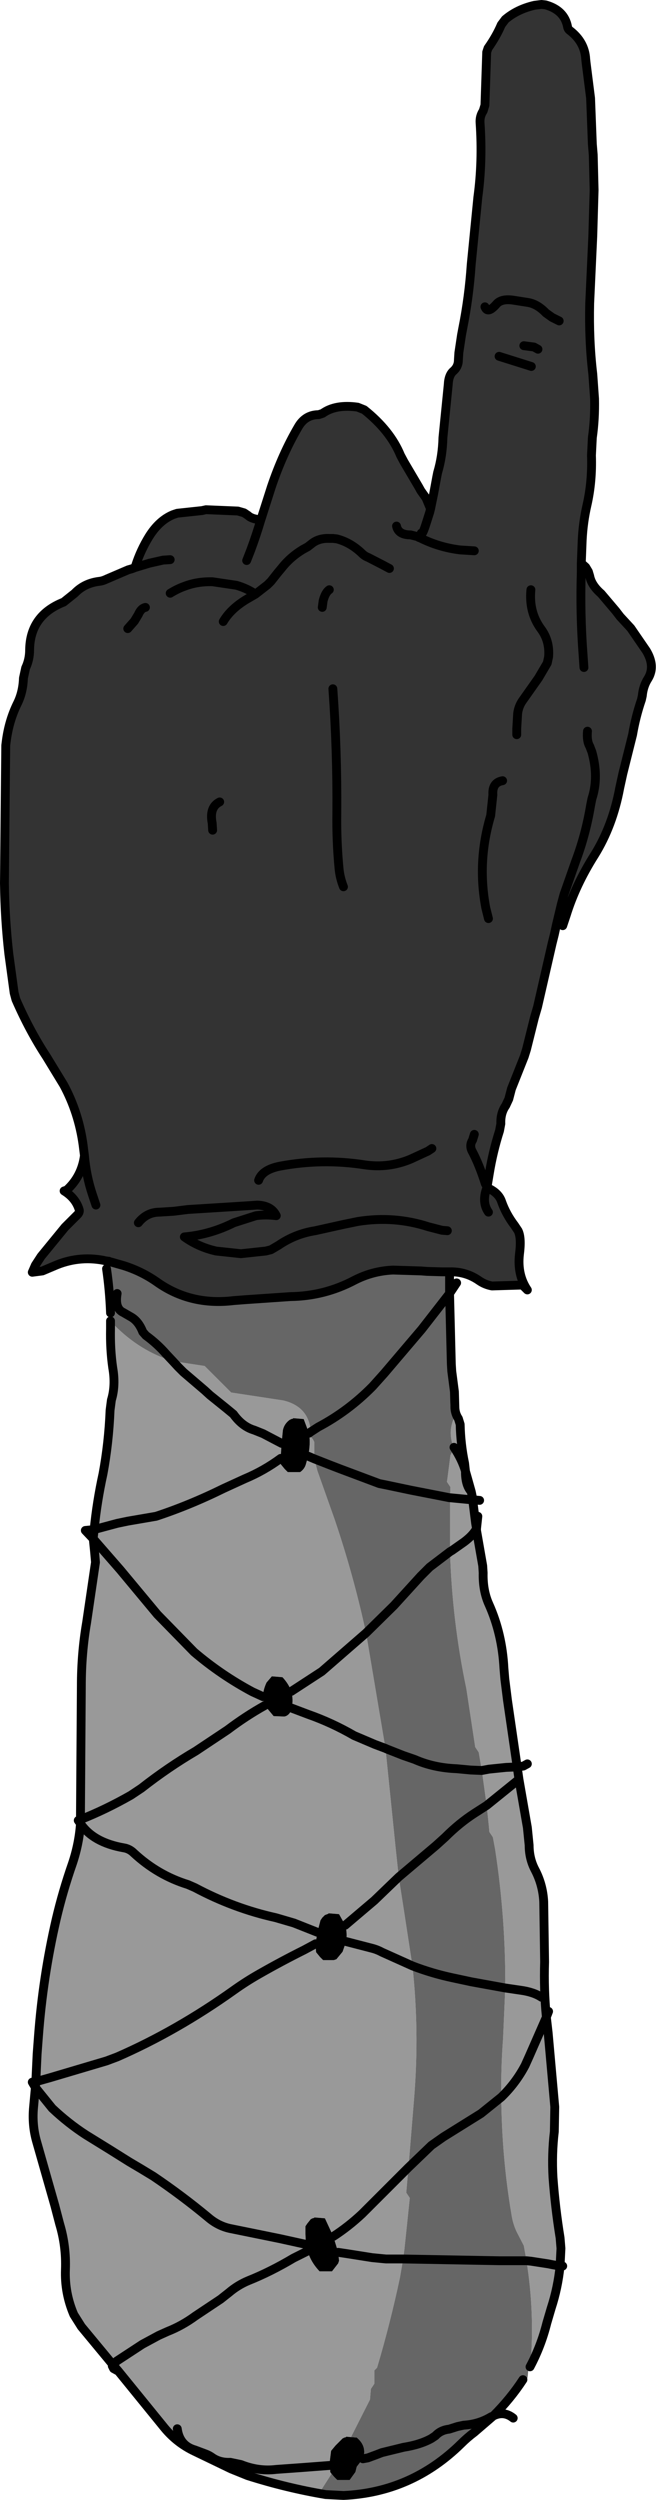
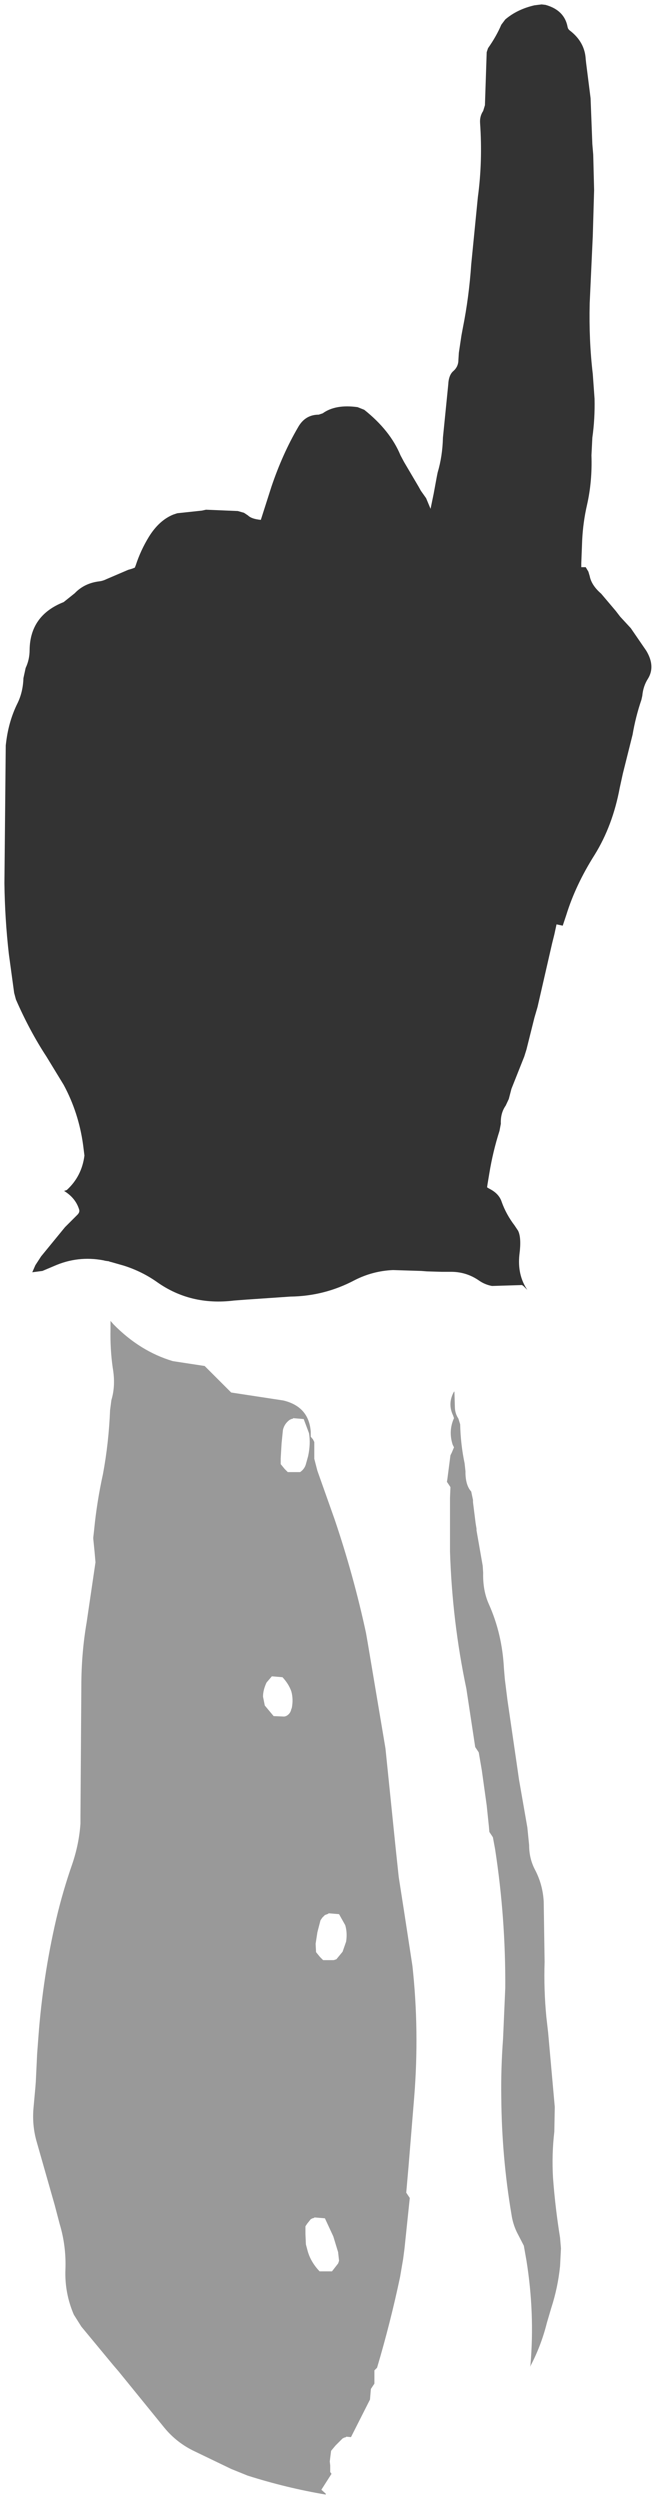
<svg xmlns="http://www.w3.org/2000/svg" height="282.75px" width="74.2px">
  <g transform="matrix(1.0, 0.0, 0.0, 1.0, 34.85, 79.1)">
    <path d="M-22.55 63.55 L-22.6 63.55 -22.95 63.5 -23.15 63.45 Q-26.05 62.9 -28.75 64.1 L-30.05 64.65 -31.2 64.8 -30.85 64.0 -30.2 63.0 -28.4 60.8 -27.5 59.7 -26.1 58.3 Q-25.8 58.0 -25.9 57.7 -26.3 56.4 -27.6 55.6 L-27.3 55.5 Q-25.6 53.95 -25.3 51.6 L-25.4 50.8 -25.45 50.4 Q-25.95 46.75 -27.65 43.6 L-29.6 40.4 Q-31.5 37.5 -33.05 33.95 L-33.25 33.2 -33.85 28.8 Q-34.3 24.85 -34.35 20.8 L-34.2 5.2 -34.15 4.8 Q-33.85 2.4 -32.85 0.4 -32.25 -0.85 -32.2 -2.4 L-31.95 -3.55 Q-31.5 -4.5 -31.5 -5.6 -31.45 -9.5 -27.65 -11.0 L-26.4 -12.0 Q-25.3 -13.15 -23.6 -13.35 -23.2 -13.4 -22.8 -13.6 L-20.35 -14.65 -20.0 -14.75 -19.85 -14.8 -19.6 -14.9 -19.5 -15.15 Q-18.95 -16.85 -18.0 -18.4 -16.85 -20.25 -15.25 -20.9 L-14.8 -21.05 -12.0 -21.35 -11.55 -21.45 -7.95 -21.3 -7.25 -21.1 -6.8 -20.8 Q-6.4 -20.4 -5.35 -20.3 L-5.3 -20.45 -4.15 -24.05 Q-2.9 -27.75 -1.15 -30.75 -0.35 -32.2 1.2 -32.2 L1.65 -32.35 Q3.1 -33.4 5.6 -33.05 L6.35 -32.75 Q9.3 -30.4 10.45 -27.6 L10.85 -26.85 12.5 -24.05 12.75 -23.6 13.35 -22.75 13.85 -21.55 14.2 -23.25 14.55 -25.15 14.65 -25.65 Q15.2 -27.5 15.25 -29.6 L15.65 -33.6 15.85 -35.6 Q15.9 -36.7 16.45 -37.15 17.0 -37.65 17.0 -38.4 L17.05 -39.2 17.35 -41.2 17.5 -42.0 Q18.2 -45.5 18.45 -49.2 L19.2 -56.8 Q19.75 -60.85 19.45 -65.2 19.4 -65.95 19.8 -66.55 L20.0 -67.2 20.2 -73.2 20.35 -73.65 Q21.3 -75.0 21.85 -76.3 L22.3 -76.9 Q23.65 -78.05 25.6 -78.5 L26.4 -78.6 26.85 -78.55 Q29.0 -77.95 29.35 -76.05 29.4 -75.8 29.6 -75.65 31.3 -74.35 31.4 -72.4 L31.45 -71.95 31.95 -68.0 32.15 -62.8 32.25 -61.6 32.35 -57.6 32.2 -52.4 31.85 -44.8 Q31.75 -40.6 32.2 -36.8 L32.4 -34.0 Q32.45 -31.7 32.15 -29.6 L32.05 -27.6 Q32.15 -24.65 31.55 -22.0 31.1 -20.05 31.0 -18.0 L30.9 -15.4 30.9 -15.2 30.9 -14.95 31.4 -14.95 31.7 -14.45 31.85 -13.95 Q32.05 -12.9 33.15 -11.95 L34.8 -10.0 35.3 -9.35 36.5 -8.05 38.25 -5.5 Q39.3 -3.75 38.45 -2.35 37.9 -1.5 37.8 -0.4 L37.7 0.05 Q37.05 1.95 36.7 4.0 L36.5 4.8 35.6 8.4 35.25 10.0 Q34.45 14.3 32.4 17.6 30.25 21.0 29.2 24.4 L28.8 25.6 28.1 25.45 27.85 26.6 27.6 27.6 25.95 34.8 25.6 36.0 24.7 39.6 24.45 40.4 23.0 44.05 22.7 45.2 22.35 45.95 Q21.75 46.8 21.8 48.0 L21.65 48.8 Q20.9 51.15 20.5 53.6 L20.3 54.8 20.25 55.15 20.25 55.2 20.5 55.35 Q21.6 55.9 21.9 56.85 22.4 58.25 23.35 59.5 L23.75 60.1 Q24.15 60.9 23.9 62.8 23.65 65.1 24.8 66.8 L24.4 66.4 Q24.2 66.2 24.05 66.25 L20.8 66.35 Q20.0 66.2 19.35 65.75 17.85 64.7 16.0 64.75 L15.75 64.75 15.15 64.75 13.45 64.7 12.8 64.65 9.6 64.55 Q7.3 64.65 5.25 65.7 1.85 67.5 -2.0 67.55 L-7.1 67.9 -8.4 68.0 Q-13.3 68.6 -17.1 65.9 -18.8 64.7 -20.85 64.05 L-22.25 63.65 -22.45 63.6 -22.55 63.55 M31.2 -3.6 L31.1 -5.05 Q30.75 -9.7 30.9 -14.45 L30.9 -14.95 30.9 -14.45 Q30.75 -9.7 31.1 -5.05 L31.2 -3.6 M1.6 -10.4 L1.7 -11.15 Q1.95 -12.1 2.4 -12.4 1.95 -12.1 1.7 -11.15 L1.6 -10.4 M18.8 -16.8 L17.2 -16.9 Q14.75 -17.2 12.6 -18.3 L12.55 -18.3 12.4 -18.4 11.6 -18.6 Q10.9 -18.6 10.5 -18.85 10.1 -19.1 10.0 -19.6 10.1 -19.1 10.5 -18.85 10.9 -18.6 11.6 -18.6 L12.4 -18.4 12.55 -18.3 12.6 -18.3 Q14.75 -17.2 17.2 -16.9 L18.8 -16.8 M12.8 -18.8 Q12.9 -18.45 13.4 -20.05 L13.75 -21.15 13.85 -21.55 13.75 -21.15 13.4 -20.05 Q12.9 -18.45 12.8 -18.8 M28.4 -42.8 L27.6 -43.2 26.9 -43.7 Q25.9 -44.75 24.8 -44.9 L23.2 -45.15 Q21.85 -45.35 21.3 -44.7 20.3 -43.55 20.0 -44.4 20.3 -43.55 21.3 -44.7 21.85 -45.35 23.2 -45.15 L24.8 -44.9 Q25.9 -44.75 26.9 -43.7 L27.6 -43.2 28.4 -42.8 M26.0 -39.6 L25.55 -39.85 24.4 -40.0 25.55 -39.85 26.0 -39.6 M25.25 -37.65 L21.6 -38.8 25.25 -37.65 M-5.95 -11.9 L-6.9 -11.35 Q-8.75 -10.25 -9.6 -8.8 -8.75 -10.25 -6.9 -11.35 L-5.95 -11.9 Q-6.9 -12.55 -8.1 -12.9 L-10.8 -13.3 Q-12.5 -13.35 -13.95 -12.8 -14.8 -12.5 -15.6 -12.0 -14.8 -12.5 -13.95 -12.8 -12.5 -13.35 -10.8 -13.3 L-8.1 -12.9 Q-6.9 -12.55 -5.95 -11.9 L-4.6 -12.95 -4.4 -13.15 -4.2 -13.35 -3.45 -14.3 -2.95 -14.9 Q-2.0 -16.1 -0.6 -16.95 L-0.05 -17.25 0.4 -17.6 Q1.2 -18.25 2.4 -18.2 L2.8 -18.2 3.25 -18.15 Q4.8 -17.75 6.1 -16.5 6.4 -16.2 6.8 -16.05 L8.45 -15.2 9.2 -14.8 8.45 -15.2 6.8 -16.05 Q6.4 -16.2 6.1 -16.5 4.8 -17.75 3.25 -18.15 L2.8 -18.2 2.4 -18.2 Q1.2 -18.25 0.4 -17.6 L-0.05 -17.25 -0.6 -16.95 Q-2.0 -16.1 -2.95 -14.9 L-3.45 -14.3 -4.2 -13.35 -4.4 -13.15 -4.6 -12.95 -5.95 -11.9 M-18.4 -10.4 Q-18.9 -10.3 -19.2 -9.6 L-19.65 -8.85 -20.4 -8.0 -19.65 -8.85 -19.2 -9.6 Q-18.9 -10.3 -18.4 -10.4 M-15.6 -15.8 L-16.4 -15.75 -17.95 -15.4 -19.6 -14.9 -17.95 -15.4 -16.4 -15.75 -15.6 -15.8 M-6.95 -15.7 L-6.5 -16.85 Q-5.85 -18.6 -5.35 -20.3 -5.85 -18.6 -6.5 -16.85 L-6.95 -15.7 M-19.2 59.2 Q-18.25 58.0 -16.8 58.0 L-15.2 57.9 -13.6 57.7 -8.8 57.4 -6.45 57.25 -5.75 57.2 Q-4.15 57.25 -3.6 58.4 -4.8 58.25 -5.9 58.4 L-8.4 59.2 Q-11.1 60.55 -14.0 60.8 -12.4 61.95 -10.4 62.4 L-7.6 62.7 -4.8 62.4 -4.2 62.25 -3.35 61.75 Q-1.45 60.45 0.8 60.1 L3.95 59.4 5.65 59.05 Q9.75 58.4 13.6 59.65 L15.15 60.05 15.75 60.1 15.15 60.05 13.6 59.65 Q9.75 58.4 5.65 59.05 L3.95 59.4 0.8 60.1 Q-1.45 60.45 -3.35 61.75 L-4.2 62.25 -4.8 62.4 -7.6 62.7 -10.4 62.4 Q-12.4 61.95 -14.0 60.8 -11.1 60.55 -8.4 59.2 L-5.9 58.4 Q-4.8 58.25 -3.6 58.4 -4.15 57.25 -5.75 57.2 L-6.45 57.25 -8.8 57.4 -13.6 57.7 -15.2 57.9 -16.8 58.0 Q-18.25 58.0 -19.2 59.2 M14.0 50.8 L13.55 51.1 11.6 52.0 Q9.1 53.05 6.4 52.65 1.6 51.9 -3.2 52.8 -5.2 53.2 -5.6 54.4 -5.2 53.2 -3.2 52.8 1.6 51.9 6.4 52.65 9.1 53.05 11.6 52.0 L13.55 51.1 14.0 50.8 M18.8 49.2 L18.6 49.85 Q18.25 50.4 18.5 51.0 L18.55 51.1 Q19.35 52.6 20.05 54.8 L20.25 55.15 20.2 55.2 20.2 55.3 20.1 55.6 Q19.7 57.0 20.4 58.0 19.7 57.0 20.1 55.6 L20.2 55.3 20.2 55.2 20.25 55.15 20.05 54.8 Q19.35 52.6 18.55 51.1 L18.5 51.0 Q18.25 50.4 18.6 49.85 L18.8 49.2 M4.0 21.2 Q3.6 20.2 3.5 19.15 3.2 16.0 3.25 12.8 3.3 5.75 2.8 -1.2 3.3 5.75 3.25 12.8 3.2 16.0 3.5 19.15 3.6 20.2 4.0 21.2 M20.4 24.8 L20.1 23.6 Q19.1 18.35 20.65 13.15 L20.9 10.8 Q20.8 9.4 22.0 9.2 20.8 9.4 20.9 10.8 L20.65 13.15 Q19.1 18.35 20.1 23.6 L20.4 24.8 M31.6 3.6 Q31.5 4.7 31.85 5.3 L32.1 5.95 Q32.9 8.8 32.1 11.25 L31.95 12.0 Q31.4 15.3 30.25 18.35 L28.95 22.05 28.65 23.15 28.1 25.45 28.65 23.15 28.95 22.05 30.25 18.35 Q31.4 15.3 31.95 12.0 L32.1 11.25 Q32.9 8.8 32.1 5.95 L31.85 5.3 Q31.5 4.7 31.6 3.6 M23.6 4.0 L23.6 3.3 23.7 1.6 Q23.8 0.8 24.25 0.15 L26.05 -2.4 27.05 -4.1 27.2 -4.8 Q27.35 -6.6 26.35 -7.95 24.95 -9.85 25.2 -12.4 24.95 -9.85 26.35 -7.95 27.35 -6.6 27.2 -4.8 L27.05 -4.1 26.05 -2.4 24.25 0.15 Q23.8 0.8 23.7 1.6 L23.6 3.3 23.6 4.0 M-24.0 57.2 L-24.4 56.0 Q-25.1 53.9 -25.3 51.6 -25.1 53.9 -24.4 56.0 L-24.0 57.2 M-10.8 14.8 L-10.85 14.0 Q-11.2 12.2 -10.0 11.6 -11.2 12.2 -10.85 14.0 L-10.8 14.8" fill="#333333" fill-rule="evenodd" stroke="none" />
    <path d="M-22.35 70.3 L-22.0 70.7 Q-19.0 73.75 -15.3 74.85 L-11.7 75.4 -11.6 75.5 -8.7 78.4 -2.8 79.3 Q0.1 80.0 0.3 82.85 L0.3 83.4 0.55 83.7 0.7 84.0 0.7 85.9 0.0 85.6 0.7 85.9 1.05 87.25 3.0 92.75 Q5.15 99.1 6.55 105.6 L1.55 109.95 -1.9 112.2 1.55 109.95 6.55 105.6 6.75 106.75 8.75 118.65 7.55 118.2 5.2 117.2 Q2.7 115.75 0.0 114.8 L-1.85 114.1 0.0 114.8 Q2.7 115.75 5.2 117.2 L7.55 118.2 8.75 118.65 9.9 129.9 10.25 133.2 8.9 134.5 7.5 135.85 4.2 138.65 7.5 135.85 8.9 134.5 10.25 133.2 10.85 137.05 11.8 143.25 8.35 141.7 Q7.8 141.4 7.2 141.25 L4.3 140.5 7.2 141.25 Q7.8 141.4 8.35 141.7 L11.8 143.25 Q12.6 150.6 12.0 158.1 L11.35 166.05 11.1 168.9 11.3 169.2 11.5 169.5 10.9 175.25 10.75 176.4 10.4 178.45 Q9.3 183.65 7.8 188.7 L7.5 189.0 7.5 189.3 7.5 190.5 7.3 190.8 7.1 191.1 7.0 192.3 4.85 196.55 4.3 196.5 4.3 196.55 4.1 196.6 3.9 196.7 3.1 197.5 2.6 198.1 2.45 199.3 2.5 199.75 2.5 200.5 2.65 200.7 1.5 202.5 2.0 202.95 2.0 203.05 Q-2.45 202.3 -6.85 200.9 L-8.7 200.15 -12.85 198.15 Q-14.85 197.2 -16.25 195.5 L-21.45 189.1 -22.05 188.4 -21.65 187.95 -18.75 186.05 -16.9 185.05 -15.9 184.6 Q-14.25 183.95 -12.75 182.85 L-9.9 180.95 -8.95 180.2 Q-7.95 179.35 -6.75 178.85 -4.25 177.85 -1.65 176.3 L-0.05 175.5 -1.65 176.3 Q-4.25 177.85 -6.75 178.85 -7.95 179.35 -8.95 180.2 L-9.9 180.95 -12.75 182.85 Q-14.25 183.95 -15.9 184.6 L-16.9 185.05 -18.75 186.05 -21.65 187.95 -22.05 188.4 -25.65 184.05 -26.5 182.7 Q-27.55 180.25 -27.45 177.6 -27.35 174.95 -28.1 172.45 L-28.65 170.35 -30.7 163.15 Q-31.25 161.25 -31.05 159.2 L-30.85 157.0 -30.8 156.35 -30.65 153.2 -30.5 151.2 Q-30.0 144.5 -28.5 138.0 -27.75 134.8 -26.65 131.65 -25.9 129.4 -25.75 127.15 L-25.75 126.7 Q-22.95 125.6 -20.05 123.95 L-18.85 123.15 Q-15.85 120.8 -12.7 118.95 L-9.1 116.55 Q-7.05 115.0 -4.9 113.8 -7.05 115.0 -9.1 116.55 L-12.7 118.95 Q-15.85 120.8 -18.85 123.15 L-20.05 123.95 Q-22.95 125.6 -25.75 126.7 L-25.75 126.4 -25.65 111.6 Q-25.65 107.9 -25.05 104.4 L-24.05 97.6 -24.15 96.45 -24.3 94.95 -24.3 94.8 -24.2 93.9 Q-23.9 90.8 -23.2 87.6 -22.55 84.1 -22.4 80.4 L-22.25 79.25 Q-21.75 77.6 -22.1 75.6 -22.4 73.5 -22.35 71.2 L-22.35 70.3 M16.55 78.3 L16.6 80.0 Q16.6 80.75 17.0 81.35 L17.2 82.0 Q17.25 84.25 17.7 86.4 L17.8 87.3 Q17.4 85.95 16.5 84.6 17.4 85.95 17.8 87.3 L17.8 87.6 Q17.85 88.95 18.45 89.6 L18.65 90.55 16.05 90.3 18.65 90.55 18.65 90.8 18.95 93.2 19.05 93.8 Q18.65 94.55 17.65 95.3 L16.3 96.25 16.05 96.4 16.05 90.3 16.1 89.1 15.9 88.8 15.7 88.5 15.75 88.2 16.1 85.5 16.25 85.2 16.5 84.6 16.35 84.3 Q15.85 82.75 16.5 81.3 L16.4 81.0 Q15.75 79.65 16.5 78.3 L16.55 78.3 M0.1 83.0 L0.3 82.85 0.1 83.0 -0.5 81.4 -1.7 81.3 -1.7 81.35 -1.9 81.4 -2.1 81.5 Q-2.7 81.95 -2.85 82.65 L-3.0 84.15 -5.1 83.05 -6.1 82.65 Q-7.45 82.25 -8.45 80.85 L-9.3 80.15 -11.1 78.7 -11.7 78.15 -14.1 76.1 -14.7 75.5 -15.3 74.85 -14.7 75.5 -14.1 76.1 -11.7 78.15 -11.1 78.7 -9.3 80.15 -8.45 80.85 Q-7.45 82.25 -6.1 82.65 L-5.1 83.05 -3.0 84.15 -3.1 85.85 Q-5.0 87.25 -7.15 88.15 L-9.55 89.25 Q-13.4 91.15 -17.2 92.4 L-20.4 92.95 -21.6 93.2 -24.2 93.9 -21.6 93.2 -20.4 92.95 -17.2 92.4 Q-13.4 91.15 -9.55 89.25 L-7.15 88.15 Q-5.0 87.25 -3.1 85.85 L-3.1 86.5 -2.65 87.05 -2.3 87.4 -0.9 87.4 Q-0.4 87.05 -0.25 86.5 L0.0 85.6 Q0.3 84.2 0.1 83.0 M16.05 96.4 L16.3 96.25 17.65 95.3 Q18.65 94.55 19.05 93.8 L19.05 94.0 19.75 98.0 19.8 98.8 Q19.75 100.8 20.45 102.35 21.95 105.7 22.15 109.6 L22.25 110.8 22.55 113.2 23.65 120.75 23.85 122.15 20.2 125.1 23.85 122.15 24.8 127.6 25.0 129.6 Q25.0 131.1 25.65 132.35 26.55 134.05 26.65 136.0 L26.75 142.8 Q26.65 145.95 26.95 149.05 L25.0 153.5 24.55 154.5 Q23.5 156.5 21.85 158.1 23.5 156.5 24.55 154.5 L25.0 153.5 26.95 149.05 27.15 150.8 27.9 159.2 27.85 162.0 Q27.55 164.55 27.7 167.2 27.95 170.6 28.5 174.0 L28.6 175.2 28.5 177.2 27.65 177.05 27.15 176.95 25.2 176.65 24.7 176.6 25.2 176.65 27.15 176.95 27.65 177.05 28.5 177.2 Q28.25 179.65 27.5 181.95 L27.0 183.65 Q26.35 186.25 25.1 188.6 L25.15 188.4 Q25.65 182.55 24.7 176.6 L24.4 174.9 23.6 173.35 Q23.15 172.4 23.0 171.35 21.9 164.85 21.85 158.1 21.8 154.85 22.05 151.5 L22.3 145.75 Q22.35 137.85 21.15 130.05 L20.9 128.7 20.7 128.4 20.5 128.1 20.45 127.5 20.2 125.1 19.65 121.15 19.3 119.1 19.1 118.8 18.9 118.5 17.9 111.9 Q16.3 104.3 16.05 96.4 M23.65 120.75 L22.4 120.8 20.45 121.0 19.65 121.15 20.45 121.0 22.4 120.8 23.65 120.75 M26.4 146.8 Q25.5 146.2 24.0 146.0 L22.3 145.75 24.0 146.0 Q25.5 146.2 26.4 146.8 M4.3 140.5 Q4.45 139.5 4.2 138.65 L3.5 137.4 2.3 137.3 2.3 137.35 1.9 137.5 1.6 137.8 1.4 138.1 1.1 139.25 1.05 139.45 0.85 140.75 0.9 141.7 1.35 142.25 1.7 142.6 2.9 142.6 3.2 142.5 3.9 141.65 4.3 140.5 M2.85 173.85 L1.9 171.8 0.7 171.7 0.7 171.75 0.5 171.8 0.3 171.9 -0.1 172.4 -0.3 172.7 -0.3 173.6 -0.25 174.75 -3.2 174.1 -8.85 172.95 Q-10.2 172.65 -11.3 171.7 -14.25 169.25 -17.5 167.05 L-18.9 166.2 -20.25 165.4 -22.4 164.05 -25.15 162.35 Q-27.15 161.05 -28.95 159.35 L-30.85 157.0 -28.95 159.35 Q-27.15 161.05 -25.15 162.35 L-22.4 164.05 -20.25 165.4 -18.9 166.2 -17.5 167.05 Q-14.25 169.25 -11.3 171.7 -10.2 172.65 -8.85 172.95 L-3.2 174.1 -0.25 174.75 -0.05 175.5 Q0.3 176.75 1.3 177.8 L2.7 177.8 3.4 176.9 3.5 176.6 3.4 175.7 3.4 175.65 4.4 175.8 7.25 176.25 8.8 176.4 10.75 176.4 8.8 176.4 7.25 176.25 4.4 175.8 3.4 175.65 2.85 173.85 Q4.55 172.75 6.1 171.3 L7.1 170.3 8.1 169.3 11.35 166.05 8.1 169.3 7.1 170.3 6.1 171.3 Q4.55 172.75 2.85 173.85 M-14.8 195.6 Q-14.55 197.5 -12.8 198.0 L-11.6 198.45 Q-11.2 198.6 -10.85 198.85 -10.0 199.45 -8.8 199.4 L-7.6 199.65 Q-5.6 200.45 -3.6 200.2 L-0.8 200.0 2.5 199.75 -0.8 200.0 -3.6 200.2 Q-5.6 200.45 -7.6 199.65 L-8.8 199.4 Q-10.0 199.45 -10.85 198.85 -11.2 198.6 -11.6 198.45 L-12.8 198.0 Q-14.55 197.5 -14.8 195.6 M-5.1 112.8 L-6.3 112.25 Q-9.85 110.35 -12.9 107.75 L-17.05 103.5 -21.25 98.45 -24.3 94.95 -21.25 98.45 -17.05 103.5 -12.9 107.75 Q-9.85 110.35 -6.3 112.25 L-5.1 112.8 -4.9 113.8 -3.9 115.0 -2.7 115.05 -2.5 115.0 Q-2.0 114.75 -1.9 114.2 L-1.85 114.1 Q-1.65 113.1 -1.9 112.2 -2.2 111.35 -2.9 110.6 L-4.1 110.5 -4.7 111.2 Q-5.1 112.05 -5.1 112.8 M1.05 139.45 L-1.6 138.4 -3.65 137.8 Q-8.4 136.75 -12.8 134.4 L-13.6 134.05 Q-17.0 133.0 -19.7 130.5 -20.2 130.0 -20.85 129.9 -24.3 129.3 -25.75 127.15 -24.3 129.3 -20.85 129.9 -20.2 130.0 -19.7 130.5 -17.0 133.0 -13.6 134.05 L-12.8 134.4 Q-8.4 136.75 -3.65 137.8 L-1.6 138.4 1.05 139.45 M-30.8 156.35 L-29.2 155.9 -22.8 154.0 -21.6 153.55 Q-14.85 150.6 -8.4 146.0 -7.0 145.0 -5.5 144.15 -3.05 142.75 -0.45 141.45 L0.85 140.75 -0.45 141.45 Q-3.05 142.75 -5.5 144.15 -7.0 145.0 -8.4 146.0 -14.85 150.6 -21.6 153.55 L-22.8 154.0 -29.2 155.9 -30.8 156.35" fill="#999999" fill-rule="evenodd" stroke="none" />
-     <path d="M16.0 64.75 L16.0 67.2 12.85 71.25 8.6 76.25 7.3 77.7 Q4.55 80.5 1.15 82.3 L0.3 82.85 1.15 82.3 Q4.55 80.5 7.3 77.7 L8.6 76.25 12.85 71.25 16.0 67.2 16.2 75.2 16.25 76.0 16.55 78.3 16.5 78.3 Q15.75 79.65 16.4 81.0 L16.5 81.3 Q15.85 82.75 16.35 84.3 L16.5 84.6 16.25 85.2 16.1 85.5 15.75 88.2 15.7 88.5 15.9 88.8 16.1 89.1 16.05 90.3 16.0 90.3 11.65 89.45 8.8 88.85 8.05 88.7 3.65 87.05 2.35 86.55 0.7 85.9 2.35 86.55 3.65 87.05 8.05 88.7 8.8 88.85 11.65 89.45 16.0 90.3 16.05 90.3 16.05 96.4 Q16.3 104.3 17.9 111.9 L18.9 118.5 19.1 118.8 19.3 119.1 19.65 121.15 18.4 121.1 16.8 120.95 Q14.2 120.85 12.05 119.9 L10.75 119.45 8.85 118.7 8.75 118.65 8.85 118.7 10.75 119.45 12.05 119.9 Q14.2 120.85 16.8 120.95 L18.4 121.1 19.65 121.15 20.2 125.1 18.8 126.0 Q17.1 127.1 15.5 128.7 L14.45 129.65 10.25 133.2 14.45 129.65 15.5 128.7 Q17.1 127.1 18.8 126.0 L20.2 125.1 20.45 127.5 20.5 128.1 20.7 128.4 20.9 128.7 21.15 130.05 Q22.35 137.85 22.3 145.75 L21.2 145.55 18.45 145.05 16.35 144.6 Q14.0 144.1 11.8 143.25 14.0 144.1 16.35 144.6 L18.45 145.05 21.2 145.55 22.3 145.75 22.05 151.5 Q21.8 154.85 21.85 158.1 21.9 164.85 23.0 171.35 23.15 172.4 23.6 173.35 L24.4 174.9 24.7 176.6 24.4 176.6 23.6 176.6 21.6 176.6 10.75 176.4 21.6 176.6 23.6 176.6 24.4 176.6 24.7 176.6 Q25.65 182.55 25.15 188.4 L25.1 188.6 24.9 189.0 24.85 189.6 24.8 189.9 24.6 190.0 24.3 190.05 Q22.9 192.2 20.95 194.15 L20.7 194.25 Q19.3 195.1 17.6 195.2 L16.9 195.35 15.95 195.65 Q15.0 195.75 14.4 196.4 L13.95 196.7 Q12.7 197.4 10.8 197.7 L8.35 198.3 7.7 198.55 6.75 198.9 6.2 199.0 Q6.7 197.6 5.5 196.6 L4.85 196.55 7.0 192.3 7.1 191.1 7.3 190.8 7.5 190.5 7.5 189.3 7.5 189.0 7.8 188.7 Q9.3 183.65 10.4 178.45 L10.75 176.4 10.9 175.25 11.5 169.5 11.3 169.2 11.1 168.9 11.35 166.05 12.0 158.1 Q12.6 150.6 11.8 143.25 L10.85 137.05 10.25 133.2 9.9 129.9 8.75 118.65 6.75 106.75 6.55 105.6 Q5.15 99.1 3.0 92.75 L1.05 87.25 0.7 85.9 0.7 84.0 0.55 83.7 0.3 83.4 0.3 82.85 Q0.1 80.0 -2.8 79.3 L-8.7 78.4 -11.6 75.5 -11.7 75.4 -15.3 74.85 Q-19.0 73.75 -22.0 70.7 L-22.35 70.3 -22.5 70.1 -22.35 69.4 -22.35 69.35 Q-22.45 66.8 -22.8 64.4 L-22.55 63.55 -22.45 63.6 -22.25 63.65 -20.85 64.05 Q-18.8 64.7 -17.1 65.9 -13.3 68.6 -8.4 68.0 L-7.1 67.9 -2.0 67.55 Q1.85 67.5 5.25 65.7 7.3 64.65 9.6 64.55 L12.8 64.65 13.45 64.7 15.15 64.75 15.75 64.75 16.0 64.75 M-21.6 67.2 Q-21.9 68.9 -20.9 69.35 L-19.95 69.9 Q-19.15 70.4 -18.7 71.55 L-18.35 71.95 Q-17.05 72.9 -16.05 74.05 L-15.3 74.85 -16.05 74.05 Q-17.05 72.9 -18.35 71.95 L-18.7 71.55 Q-19.15 70.4 -19.95 69.9 L-20.9 69.35 Q-21.9 68.9 -21.6 67.2 M16.05 96.4 L13.75 98.15 12.75 99.15 9.7 102.5 6.55 105.6 9.7 102.5 12.75 99.15 13.75 98.15 16.05 96.4 M11.35 166.05 L13.95 163.55 15.3 162.6 19.55 159.95 21.85 158.1 19.55 159.95 15.3 162.6 13.95 163.55 11.35 166.05 M2.0 203.05 L2.0 202.95 1.5 202.5 2.65 200.7 2.95 201.05 3.3 201.4 4.7 201.4 5.35 200.5 5.5 199.9 6.15 199.05 6.2 199.0 6.75 198.9 7.7 198.55 8.35 198.3 10.8 197.7 Q12.7 197.4 13.95 196.7 L14.4 196.4 Q15.0 195.75 15.95 195.65 L16.9 195.35 17.6 195.2 Q19.3 195.1 20.7 194.25 L20.95 194.15 18.8 196.0 Q18.0 196.6 17.3 197.3 11.7 202.8 4.0 203.15 L2.05 203.05 2.0 203.05" fill="#666666" fill-rule="evenodd" stroke="none" />
-     <path d="M0.1 83.0 Q0.3 84.2 0.0 85.6 L-0.25 86.5 Q-0.4 87.05 -0.9 87.4 L-2.3 87.4 -2.65 87.05 -3.1 86.5 -3.1 85.85 -3.0 84.15 -2.85 82.65 Q-2.7 81.95 -2.1 81.5 L-1.9 81.4 -1.7 81.35 -1.7 81.3 -0.5 81.4 0.1 83.0 M4.2 138.65 Q4.45 139.5 4.3 140.5 L3.9 141.65 3.2 142.5 2.9 142.6 1.7 142.6 1.35 142.25 0.9 141.7 0.85 140.75 1.05 139.45 1.1 139.25 1.4 138.1 1.6 137.8 1.9 137.5 2.3 137.35 2.3 137.3 3.5 137.4 4.2 138.65 M-0.25 174.75 L-0.3 173.6 -0.3 172.7 -0.1 172.4 0.3 171.9 0.5 171.8 0.7 171.75 0.7 171.7 1.9 171.8 2.85 173.85 3.4 175.65 3.4 175.7 3.5 176.6 3.4 176.9 2.7 177.8 1.3 177.8 Q0.3 176.75 -0.05 175.5 L-0.25 174.75 M2.65 200.7 L2.5 200.5 2.5 199.75 2.45 199.3 2.6 198.1 3.1 197.5 3.9 196.7 4.1 196.6 4.3 196.55 4.3 196.5 4.85 196.55 5.5 196.6 Q6.7 197.6 6.2 199.0 L6.15 199.05 5.5 199.9 5.35 200.5 4.7 201.4 3.3 201.4 2.95 201.05 2.65 200.7 M-5.1 112.8 Q-5.1 112.05 -4.7 111.2 L-4.1 110.5 -2.9 110.6 Q-2.2 111.35 -1.9 112.2 -1.65 113.1 -1.85 114.1 L-1.9 114.2 Q-2.0 114.75 -2.5 115.0 L-2.7 115.05 -3.9 115.0 -4.9 113.8 -5.1 112.8" fill="#000000" fill-rule="evenodd" stroke="none" />
-     <path d="M-22.55 63.55 L-22.6 63.55 -22.95 63.5 -23.15 63.45 Q-26.05 62.9 -28.75 64.1 L-30.05 64.65 -31.2 64.8 -30.85 64.0 -30.2 63.0 -28.4 60.8 -27.5 59.7 -26.1 58.3 Q-25.8 58.0 -25.9 57.7 -26.3 56.4 -27.6 55.6 L-27.3 55.5 Q-25.6 53.95 -25.3 51.6 L-25.4 50.8 -25.45 50.4 Q-25.95 46.75 -27.65 43.6 L-29.6 40.4 Q-31.5 37.5 -33.05 33.95 L-33.25 33.2 -33.85 28.8 Q-34.3 24.85 -34.35 20.8 L-34.2 5.2 -34.15 4.8 Q-33.85 2.4 -32.85 0.4 -32.25 -0.85 -32.2 -2.4 L-31.95 -3.55 Q-31.5 -4.5 -31.5 -5.6 -31.45 -9.5 -27.65 -11.0 L-26.4 -12.0 Q-25.3 -13.15 -23.6 -13.35 -23.2 -13.4 -22.8 -13.6 L-20.35 -14.65 -20.0 -14.75 -19.85 -14.8 -19.6 -14.9 -19.5 -15.15 Q-18.95 -16.85 -18.0 -18.4 -16.85 -20.25 -15.25 -20.9 L-14.8 -21.05 -12.0 -21.35 -11.55 -21.45 -7.95 -21.3 -7.25 -21.1 -6.8 -20.8 Q-6.4 -20.4 -5.35 -20.3 L-5.3 -20.45 -4.15 -24.05 Q-2.9 -27.75 -1.15 -30.75 -0.35 -32.2 1.2 -32.2 L1.65 -32.35 Q3.1 -33.4 5.6 -33.05 L6.35 -32.75 Q9.3 -30.4 10.45 -27.6 L10.85 -26.85 12.5 -24.05 12.75 -23.6 13.35 -22.75 13.85 -21.55 14.2 -23.25 14.55 -25.15 14.65 -25.65 Q15.2 -27.5 15.25 -29.6 L15.65 -33.6 15.85 -35.6 Q15.9 -36.7 16.45 -37.15 17.0 -37.65 17.0 -38.4 L17.05 -39.2 17.35 -41.2 17.5 -42.0 Q18.2 -45.5 18.45 -49.2 L19.2 -56.8 Q19.75 -60.85 19.45 -65.2 19.4 -65.95 19.8 -66.55 L20.0 -67.2 20.2 -73.2 20.35 -73.65 Q21.3 -75.0 21.85 -76.3 L22.3 -76.9 Q23.65 -78.05 25.6 -78.5 L26.4 -78.6 26.85 -78.55 Q29.0 -77.95 29.35 -76.05 29.4 -75.8 29.6 -75.65 31.3 -74.35 31.4 -72.4 L31.45 -71.95 31.95 -68.0 32.15 -62.8 32.25 -61.6 32.35 -57.6 32.2 -52.4 31.85 -44.8 Q31.75 -40.6 32.2 -36.8 L32.4 -34.0 Q32.45 -31.7 32.15 -29.6 L32.05 -27.6 Q32.15 -24.65 31.55 -22.0 31.1 -20.05 31.0 -18.0 L30.9 -15.4 31.4 -14.95 31.7 -14.45 31.85 -13.95 Q32.05 -12.9 33.15 -11.95 L34.8 -10.0 35.3 -9.35 36.5 -8.05 38.25 -5.5 Q39.3 -3.75 38.45 -2.35 37.9 -1.5 37.8 -0.4 L37.7 0.05 Q37.05 1.95 36.7 4.0 L36.5 4.8 35.6 8.4 35.25 10.0 Q34.45 14.3 32.4 17.6 30.25 21.0 29.2 24.4 L28.8 25.6 M28.1 25.45 L27.85 26.6 27.6 27.6 25.95 34.8 25.6 36.0 24.7 39.6 24.45 40.4 23.0 44.05 22.7 45.2 22.35 45.95 Q21.75 46.8 21.8 48.0 L21.65 48.8 Q20.9 51.15 20.5 53.6 L20.3 54.8 20.25 55.15 20.25 55.2 20.5 55.35 Q21.6 55.9 21.9 56.85 22.4 58.25 23.35 59.5 L23.75 60.1 Q24.15 60.9 23.9 62.8 23.65 65.1 24.8 66.8 L24.4 66.4 Q24.2 66.2 24.05 66.25 L20.8 66.35 Q20.0 66.2 19.35 65.75 17.85 64.7 16.0 64.75 L16.0 67.2 16.8 66.0 M-5.35 -20.3 Q-5.85 -18.6 -6.5 -16.85 L-6.95 -15.7 M-15.6 -12.0 Q-14.8 -12.5 -13.95 -12.8 -12.5 -13.35 -10.8 -13.3 L-8.1 -12.9 Q-6.9 -12.55 -5.95 -11.9 L-4.6 -12.95 -4.4 -13.15 -4.2 -13.35 -3.45 -14.3 -2.95 -14.9 Q-2.0 -16.1 -0.6 -16.95 L-0.05 -17.25 0.4 -17.6 Q1.2 -18.25 2.4 -18.2 L2.8 -18.2 3.25 -18.15 Q4.8 -17.75 6.1 -16.5 6.4 -16.2 6.8 -16.05 L8.45 -15.2 9.2 -14.8 M-19.6 -14.9 L-17.95 -15.4 -16.4 -15.75 -15.6 -15.8 M-20.4 -8.0 L-19.65 -8.85 -19.2 -9.6 Q-18.9 -10.3 -18.4 -10.4 M-9.6 -8.8 Q-8.75 -10.25 -6.9 -11.35 L-5.95 -11.9 M21.6 -38.8 L25.25 -37.65 M24.4 -40.0 L25.55 -39.85 26.0 -39.6 M20.0 -44.4 Q20.3 -43.55 21.3 -44.7 21.85 -45.35 23.2 -45.15 L24.8 -44.9 Q25.9 -44.75 26.9 -43.7 L27.6 -43.2 28.4 -42.8 M13.85 -21.55 L13.75 -21.15 13.4 -20.05 Q12.9 -18.45 12.8 -18.8 M10.0 -19.6 Q10.1 -19.1 10.5 -18.85 10.9 -18.6 11.6 -18.6 L12.4 -18.4 12.55 -18.3 12.6 -18.3 Q14.75 -17.2 17.2 -16.9 L18.8 -16.8 M2.4 -12.4 Q1.95 -12.1 1.7 -11.15 L1.6 -10.4 M30.9 -14.95 L30.9 -14.45 Q30.75 -9.7 31.1 -5.05 L31.2 -3.6 M30.9 -15.4 L30.9 -15.2 30.9 -14.95 M25.2 -12.4 Q24.95 -9.85 26.35 -7.95 27.35 -6.6 27.2 -4.8 L27.05 -4.1 26.05 -2.4 24.25 0.15 Q23.8 0.8 23.7 1.6 L23.6 3.3 23.6 4.0 M28.1 25.45 L28.65 23.15 28.95 22.05 30.25 18.35 Q31.4 15.3 31.95 12.0 L32.1 11.25 Q32.9 8.8 32.1 5.95 L31.85 5.3 Q31.5 4.7 31.6 3.6 M22.0 9.2 Q20.8 9.4 20.9 10.8 L20.65 13.15 Q19.1 18.35 20.1 23.6 L20.4 24.8 M2.8 -1.2 Q3.3 5.75 3.25 12.8 3.2 16.0 3.5 19.15 3.6 20.2 4.0 21.2 M20.4 58.0 Q19.7 57.0 20.1 55.6 L20.2 55.3 20.2 55.2 20.25 55.15 20.05 54.8 Q19.35 52.6 18.55 51.1 L18.5 51.0 Q18.25 50.4 18.6 49.85 L18.8 49.2 M-5.6 54.4 Q-5.2 53.2 -3.2 52.8 1.6 51.9 6.4 52.65 9.1 53.05 11.6 52.0 L13.55 51.1 14.0 50.8 M15.75 60.1 L15.15 60.05 13.6 59.65 Q9.75 58.4 5.65 59.05 L3.95 59.4 0.8 60.1 Q-1.45 60.45 -3.35 61.75 L-4.2 62.25 -4.8 62.4 -7.6 62.7 -10.4 62.4 Q-12.4 61.95 -14.0 60.8 -11.1 60.55 -8.4 59.2 L-5.9 58.4 Q-4.8 58.25 -3.6 58.4 -4.15 57.25 -5.75 57.2 L-6.45 57.25 -8.8 57.4 -13.6 57.7 -15.2 57.9 -16.8 58.0 Q-18.25 58.0 -19.2 59.2 M16.0 64.75 L15.75 64.75 15.15 64.75 13.45 64.7 12.8 64.65 9.6 64.55 Q7.3 64.65 5.25 65.7 1.85 67.5 -2.0 67.55 L-7.1 67.9 -8.4 68.0 Q-13.3 68.6 -17.1 65.9 -18.8 64.7 -20.85 64.05 L-22.25 63.65 -22.45 63.6 -22.55 63.55 M-22.8 64.4 Q-22.45 66.8 -22.35 69.35 L-22.35 69.4 M-15.3 74.85 L-16.05 74.05 Q-17.05 72.9 -18.35 71.95 L-18.7 71.55 Q-19.15 70.4 -19.95 69.9 L-20.9 69.35 Q-21.9 68.9 -21.6 67.2 M0.3 82.85 L1.15 82.3 Q4.55 80.5 7.3 77.7 L8.6 76.25 12.85 71.25 16.0 67.2 16.2 75.2 16.25 76.0 16.55 78.3 16.6 80.0 Q16.6 80.75 17.0 81.35 L17.2 82.0 Q17.25 84.25 17.7 86.4 L17.8 87.3 18.0 88.0 18.45 89.6 18.65 90.55 18.8 90.55 19.4 90.6 M16.5 84.6 Q17.4 85.95 17.8 87.3 L17.8 87.6 Q17.85 88.95 18.45 89.6 M0.3 82.85 L0.1 83.0 M0.0 85.6 L0.7 85.9 2.35 86.55 3.65 87.05 8.05 88.7 8.8 88.85 11.65 89.45 16.0 90.3 16.05 90.3 18.65 90.55 18.65 90.8 18.95 93.2 19.05 93.8 19.2 92.4 M-15.3 74.85 L-14.7 75.5 -14.1 76.1 -11.7 78.15 -11.1 78.7 -9.3 80.15 -8.45 80.85 Q-7.45 82.25 -6.1 82.65 L-5.1 83.05 -3.0 84.15 M6.55 105.6 L9.7 102.5 12.75 99.15 13.75 98.15 16.05 96.4 16.3 96.25 17.65 95.3 Q18.65 94.55 19.05 93.8 L19.05 94.0 19.75 98.0 19.8 98.8 Q19.75 100.8 20.45 102.35 21.95 105.7 22.15 109.6 L22.25 110.8 22.55 113.2 23.65 120.75 24.35 120.65 24.8 120.4 M19.65 121.15 L20.45 121.0 22.4 120.8 23.65 120.75 23.85 122.15 24.8 127.6 25.0 129.6 Q25.0 131.1 25.65 132.35 26.55 134.05 26.65 136.0 L26.75 142.8 Q26.65 145.95 26.95 149.05 L27.2 148.4 M-1.9 112.2 L1.55 109.95 6.55 105.6 M8.75 118.65 L8.85 118.7 10.75 119.45 12.05 119.9 Q14.2 120.85 16.8 120.95 L18.4 121.1 19.65 121.15 M20.2 125.1 L23.85 122.15 M-1.85 114.1 L0.0 114.8 Q2.7 115.75 5.2 117.2 L7.55 118.2 8.75 118.65 M10.25 133.2 L14.45 129.65 15.5 128.7 Q17.1 127.1 18.8 126.0 L20.2 125.1 M22.3 145.75 L24.0 146.0 Q25.5 146.2 26.4 146.8 M10.25 133.2 L8.9 134.5 7.5 135.85 4.2 138.65 M4.3 140.5 L7.2 141.25 Q7.8 141.4 8.35 141.7 L11.8 143.25 Q14.0 144.1 16.35 144.6 L18.45 145.05 21.2 145.55 22.3 145.75 M21.85 158.1 Q23.5 156.5 24.55 154.5 L25.0 153.5 26.95 149.05 27.15 150.8 27.9 159.2 27.85 162.0 Q27.55 164.55 27.7 167.2 27.95 170.6 28.5 174.0 L28.6 175.2 28.5 177.2 28.8 177.2 M24.7 176.6 L25.2 176.65 27.15 176.95 27.65 177.05 28.5 177.2 Q28.25 179.65 27.5 181.95 L27.0 183.65 Q26.35 186.25 25.1 188.6 M24.3 190.05 Q22.9 192.2 20.95 194.15 22.15 193.55 23.2 194.4 M2.85 173.85 Q4.55 172.75 6.1 171.3 L7.1 170.3 8.1 169.3 11.35 166.05 13.95 163.55 15.3 162.6 19.55 159.95 21.85 158.1 M10.75 176.4 L21.6 176.6 23.6 176.6 24.4 176.6 24.7 176.6 M10.75 176.4 L8.8 176.4 7.25 176.25 4.4 175.8 3.4 175.65 M-0.05 175.5 L-1.65 176.3 Q-4.25 177.85 -6.75 178.85 -7.95 179.35 -8.95 180.2 L-9.9 180.95 -12.75 182.85 Q-14.25 183.95 -15.9 184.6 L-16.9 185.05 -18.75 186.05 -21.65 187.95 -22.05 188.4 -21.45 189.1 -16.25 195.5 Q-14.85 197.2 -12.85 198.15 L-8.7 200.15 -6.85 200.9 Q-2.45 202.3 2.0 203.05 L2.05 203.05 4.0 203.15 Q11.7 202.8 17.3 197.3 18.0 196.6 18.8 196.0 L20.95 194.15 20.7 194.25 Q19.3 195.1 17.6 195.2 L16.9 195.35 15.95 195.65 Q15.0 195.75 14.4 196.4 L13.95 196.7 Q12.7 197.4 10.8 197.7 L8.35 198.3 7.7 198.55 6.75 198.9 6.2 199.0 M2.5 199.75 L-0.8 200.0 -3.6 200.2 Q-5.6 200.45 -7.6 199.65 L-8.8 199.4 Q-10.0 199.45 -10.85 198.85 -11.2 198.6 -11.6 198.45 L-12.8 198.0 Q-14.55 197.5 -14.8 195.6 M-10.0 11.6 Q-11.2 12.2 -10.85 14.0 L-10.8 14.8 M-25.3 51.6 Q-25.1 53.9 -24.4 56.0 L-24.0 57.2 M-22.35 70.3 L-22.35 71.2 Q-22.4 73.5 -22.1 75.6 -21.75 77.6 -22.25 79.25 L-22.4 80.4 Q-22.55 84.1 -23.2 87.6 -23.9 90.8 -24.2 93.9 L-21.6 93.2 -20.4 92.95 -17.2 92.4 Q-13.4 91.15 -9.55 89.25 L-7.15 88.15 Q-5.0 87.25 -3.1 85.85 M-24.3 94.95 L-24.3 94.8 -24.2 93.9 -25.2 94.0 -24.3 94.95 -21.25 98.45 -17.05 103.5 -12.9 107.75 Q-9.85 110.35 -6.3 112.25 L-5.1 112.8 M-4.9 113.8 Q-7.05 115.0 -9.1 116.55 L-12.7 118.95 Q-15.85 120.8 -18.85 123.15 L-20.05 123.95 Q-22.95 125.6 -25.75 126.7 L-25.75 127.15 Q-24.3 129.3 -20.85 129.9 -20.2 130.0 -19.7 130.5 -17.0 133.0 -13.6 134.05 L-12.8 134.4 Q-8.4 136.75 -3.65 137.8 L-1.6 138.4 1.05 139.45 M-25.75 126.7 L-25.75 126.4 -25.65 111.6 Q-25.65 107.9 -25.05 104.4 L-24.05 97.6 -24.15 96.45 -24.3 94.95 M-30.8 156.35 L-30.65 153.2 -30.5 151.2 Q-30.0 144.5 -28.5 138.0 -27.75 134.8 -26.65 131.65 -25.9 129.4 -25.75 127.15 L-26.0 126.8 -25.75 126.7 M0.85 140.75 L-0.45 141.45 Q-3.05 142.75 -5.5 144.15 -7.0 145.0 -8.4 146.0 -14.85 150.6 -21.6 153.55 L-22.8 154.0 -29.2 155.9 -30.8 156.35 -30.85 157.0 -28.95 159.35 Q-27.15 161.05 -25.15 162.35 L-22.4 164.05 -20.25 165.4 -18.9 166.2 -17.5 167.05 Q-14.25 169.25 -11.3 171.7 -10.2 172.65 -8.85 172.95 L-3.2 174.1 -0.25 174.75 M-30.85 157.0 L-31.2 156.4 -30.8 156.35 M-22.05 188.4 L-25.65 184.05 -26.5 182.7 Q-27.55 180.25 -27.45 177.6 -27.35 174.95 -28.1 172.45 L-28.65 170.35 -30.7 163.15 Q-31.25 161.25 -31.05 159.2 L-30.85 157.0 M-22.05 188.4 L-22.15 188.5 -22.0 188.8 -21.45 189.1" fill="none" stroke="#000000" stroke-linecap="round" stroke-linejoin="round" stroke-width="1.0" />
  </g>
</svg>